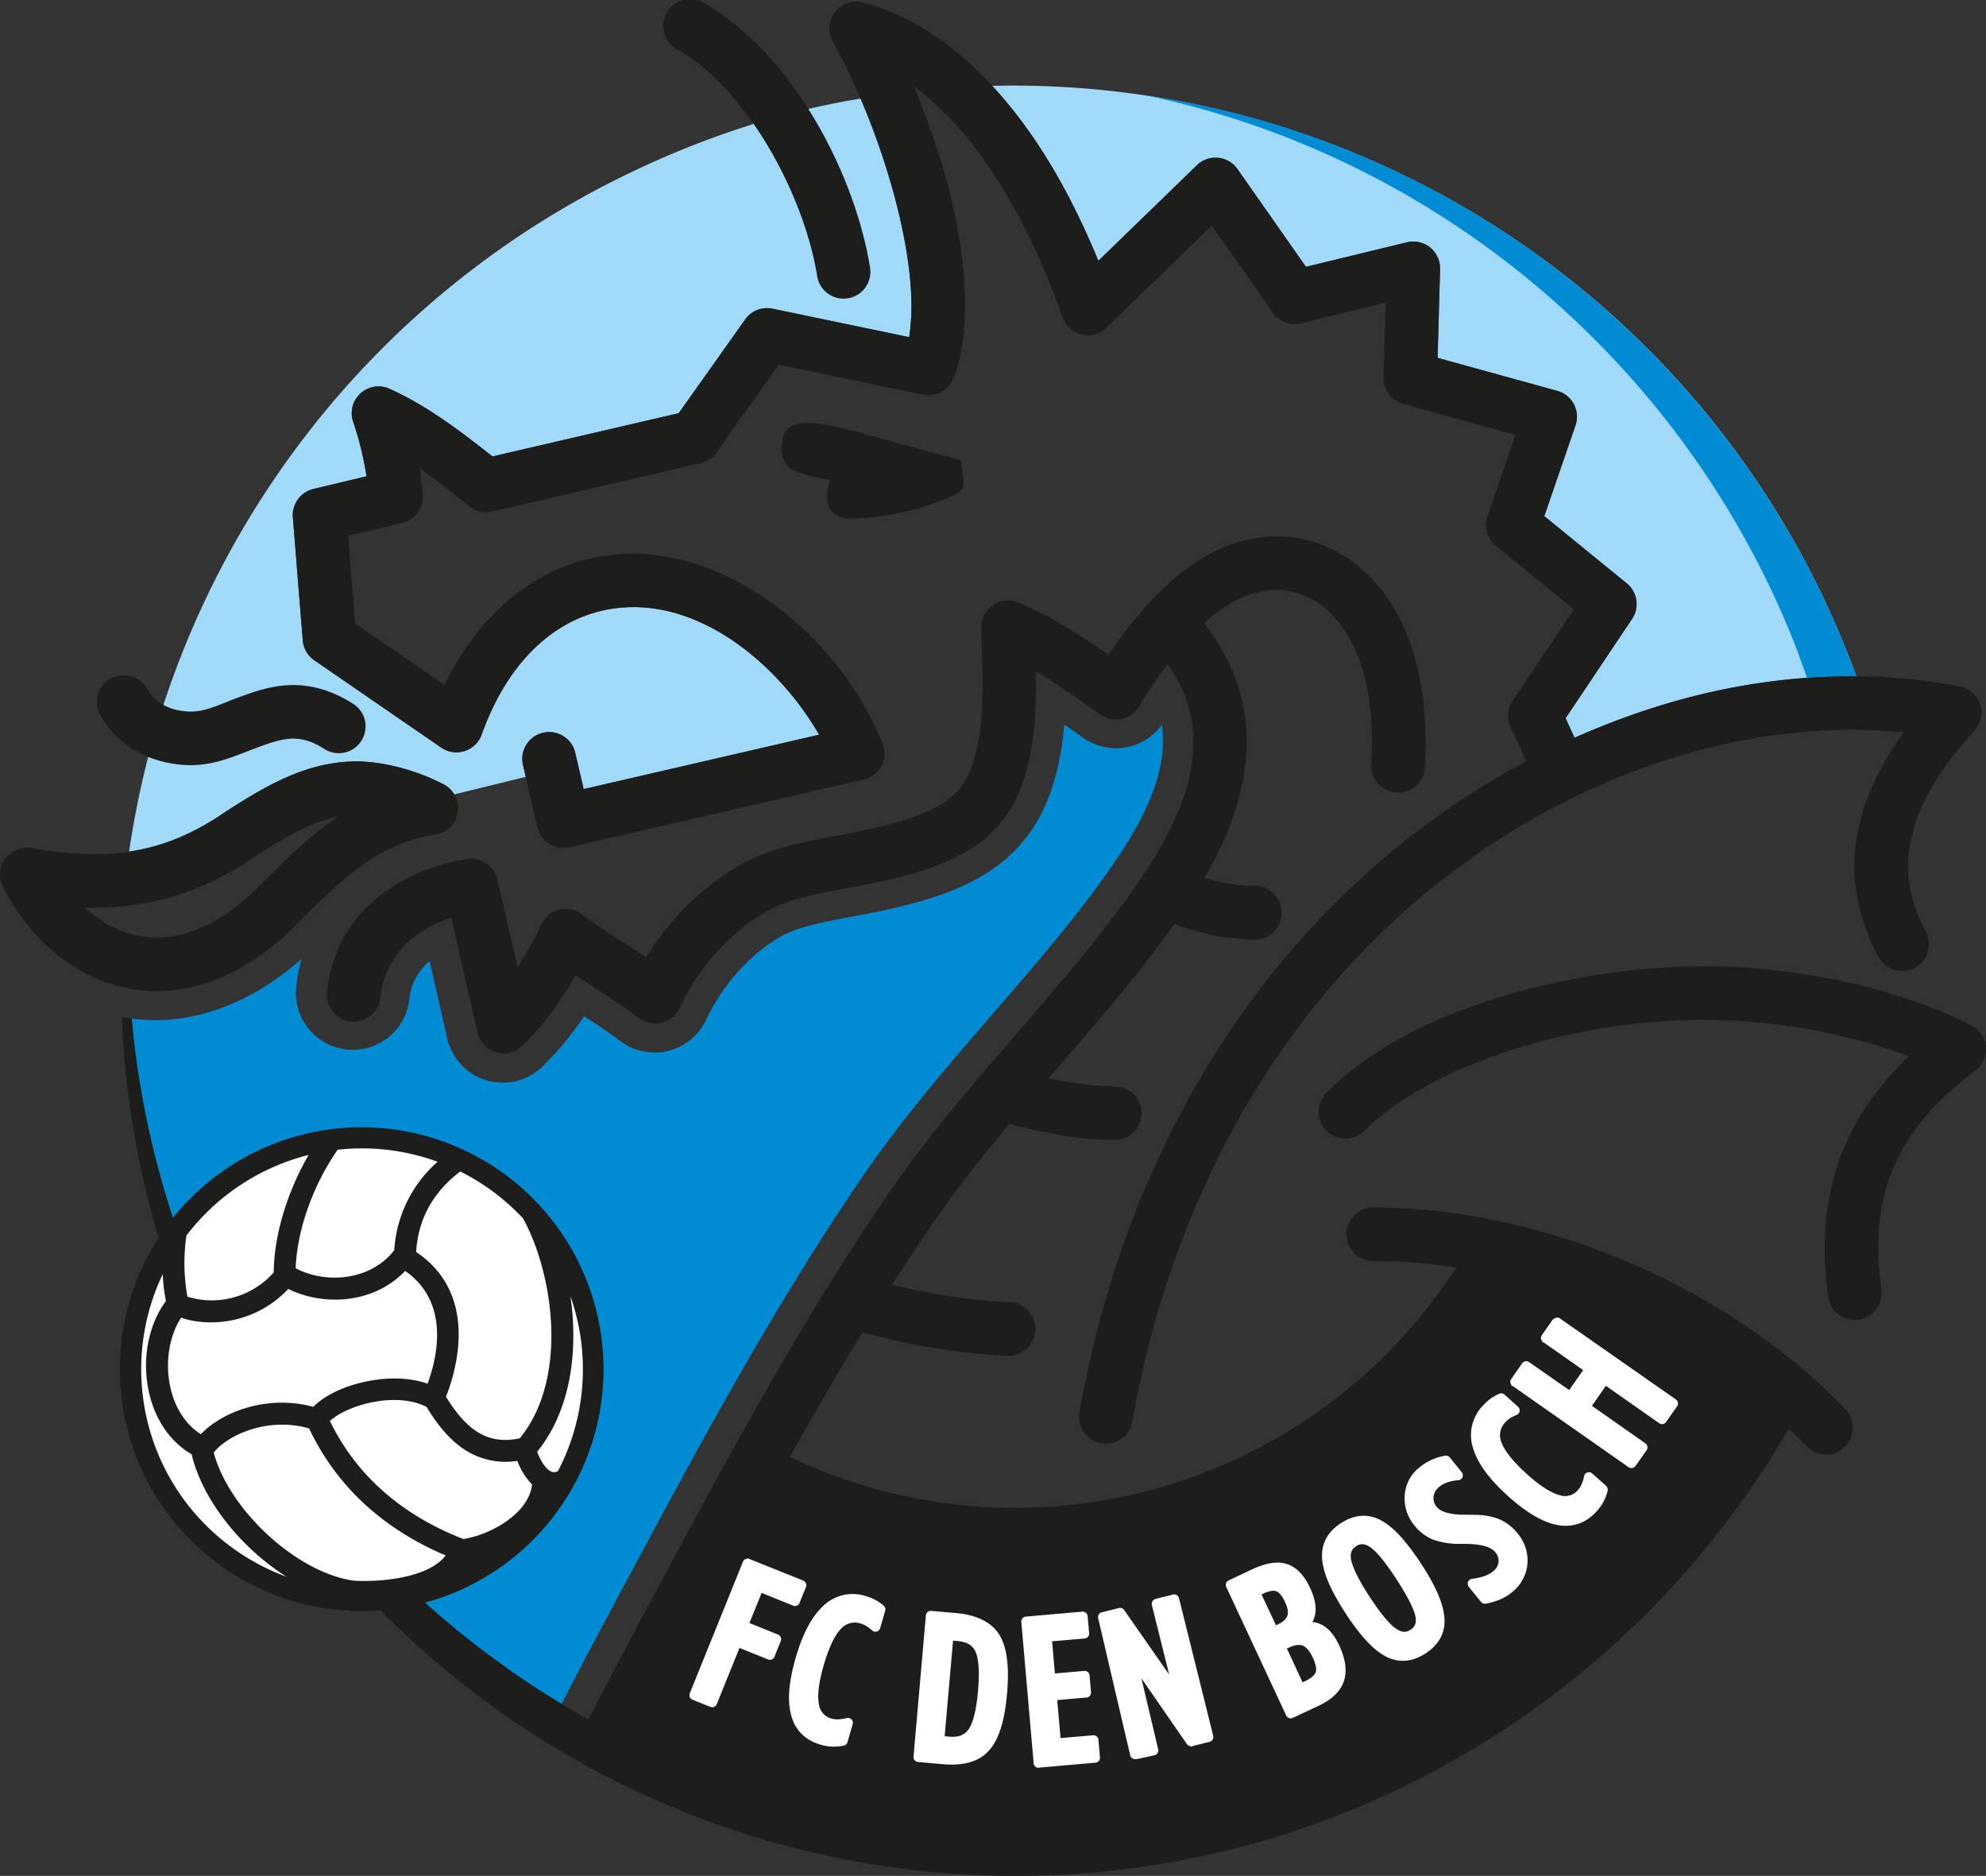
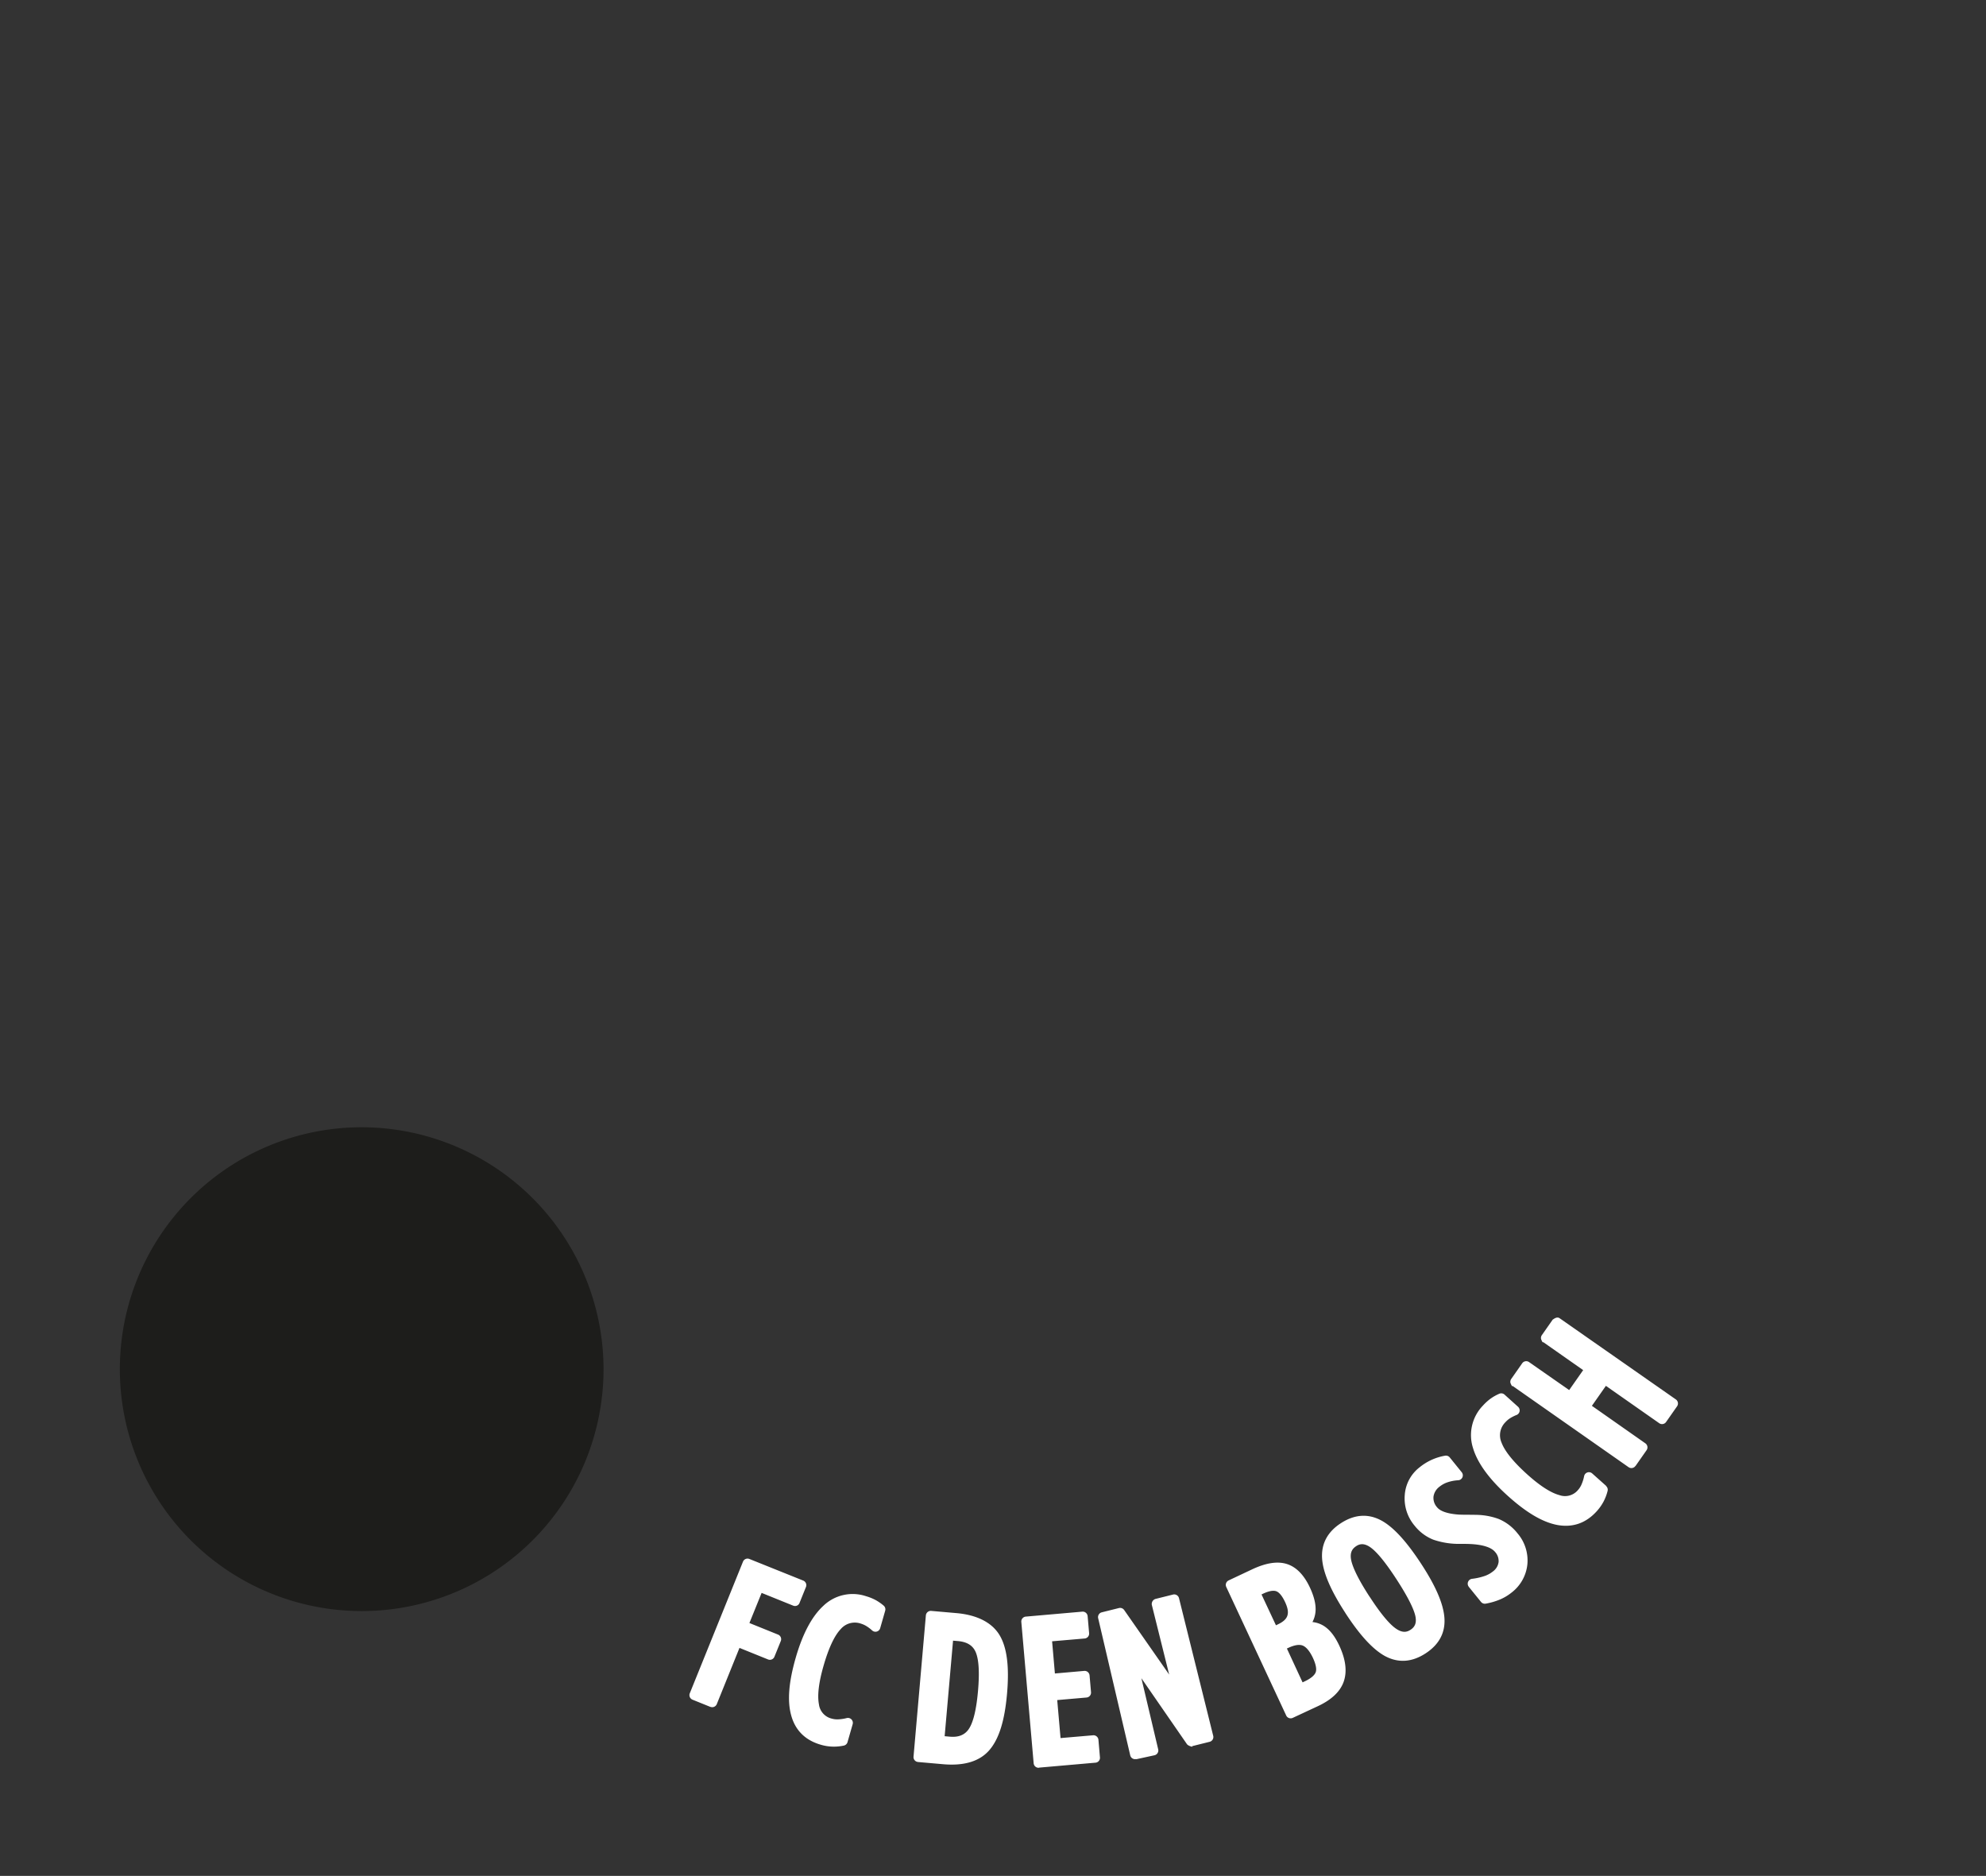
<svg xmlns="http://www.w3.org/2000/svg" id="Laag_1" data-name="Laag 1" viewBox="0 0 709.74 670.24">
  <rect x="0" y="0" width="709.74" height="670.24" fill="#333333" stroke="none" />
  <defs>
    <style>.cls-1{fill:#a1daf8;}.cls-1,.cls-2,.cls-3,.cls-4{fill-rule:evenodd;}.cls-2{fill:#008bd2;}.cls-3{fill:#1d1d1b;}.cls-4{fill:#fff;}</style>
  </defs>
  <title>fc-den-bosch</title>
-   <path class="cls-1" d="M433.74,120.57A320.9,320.9,0,0,1,733.57,329.14c.11.29.57,1.56.9,2.46a233.66,233.66,0,0,0-74.54,11.92,273.35,273.35,0,0,0-26.17,10.09l-3.19-7q11.85-17.73,23.74-35.46a9.53,9.53,0,0,0-1.91-12.74l-29.45-24L634.14,242a9.57,9.57,0,0,0-6.5-12.35l-42.78-11.79q.43-15.87.88-31.73a9.57,9.57,0,0,0-11.82-9.56l-36.1,8.76q-12.24-17.45-24.47-34.92a9.57,9.57,0,0,0-14.5-1.37l-35.22,34.15C454.37,160.77,442.53,139,426,121l-.33-.36c2.52,0,6.3-.09,8.05-.09ZM127.18,349.26A321.83,321.83,0,0,1,286.69,156.52c28.11-14.65,60.3-26.24,92-31.29,10.22,23.89,18,52.22,18.17,73.52a75,75,0,0,1-.81,11.71L347.17,200.3a9.56,9.56,0,0,0-9.75,3.83l-23.77,33.51L247.1,253.09C235.58,244,223.79,235,210.34,228.93a9.57,9.57,0,0,0-13,11.86,112.54,112.54,0,0,1,4.74,19.4l-19,4.53a9.64,9.64,0,0,0-7.32,10.07l3.54,44a9.52,9.52,0,0,0,4.11,7.11l45.39,31.22a9.57,9.57,0,0,0,14.43-4.66c10.31-28.83,30-45.43,54.11-45.54,28-.12,53.5,22.95,66.49,45.6l-84.15,19.43-3-12.94A9.57,9.57,0,1,0,258,363.28s.41,1.76,1,4.29l-25.6,6.27a9.45,9.45,0,0,0-3.83-3.63c-9.93-5.19-22.13-8.31-31.83-8.15-17.71.3-32.27,8.94-48.12,19.35-10.53,6.92-20.9,11.12-32.39,12.83a325.3,325.3,0,0,1,9.93-45Z" transform="translate(-71.1 -90)" />
-   <path class="cls-2" d="M479.42,123.86C591.27,140,684.72,214.32,727.89,315c2.35,5.47,4.5,11,6.58,16.58-5.83-.05-11.71.14-17.6.56-1.82-5.15-3.64-10.25-5.71-15.33-39.81-97.52-126.46-171.26-231.74-193Z" transform="translate(-71.1 -90)" />
-   <path class="cls-2" d="M118.16,453.93a62,62,0,0,0,7.48.56c18.3.28,37-7.45,53.19-21.87a62.54,62.54,0,0,0-1.93,10.6,20.34,20.34,0,0,0,40.48,3.93,19.81,19.81,0,0,1,7.25-13.72L230.94,461a20.33,20.33,0,0,0,34,10.07,111.06,111.06,0,0,0,14.89-18c4,2.58,8,5.19,13,8.93a20.34,20.34,0,0,0,30.59-7.6c5.87-12.45,15.5-23.25,26.42-29.63,6.21-3.62,15.88-5.43,26.1-7.34,4.75-.89,9.65-1.81,14.67-3,19.65-4.57,39.4-11.42,50.83-30.47,6.21-10.35,8.91-22.76,10-35.1,2.2,1.52,4.43,3.1,6.71,4.72A20.34,20.34,0,0,0,486.3,349c1.71,11.19-1.47,26.09-15.41,46.85-13,19.4-28.4,37.17-44.68,56s-32.86,38-47.44,59.38c-32.47,47.68-59.72,98.63-86.88,149.44l-6.64,12.42q-6.9,12.9-13.44,25.75c-83.13-50.22-141.76-137.21-153-238.16-.24-2.16-.46-4.56-.66-6.73Z" transform="translate(-71.1 -90)" />
  <path class="cls-3" d="M200.36,492.76a86.43,86.43,0,1,0,86.43,86.43,86.53,86.53,0,0,0-86.43-86.43Z" transform="translate(-71.1 -90)" />
-   <path class="cls-3" d="M187.77,382.81c-8.13,2.39-16.6,7.36-27.63,14.6-17.89,11.75-35.9,17.11-56.68,16.87l-2.19,0,1.68,1.41c7.12,5.95,15.28,9.16,23.62,9.29,11.94.18,24.85-6.08,36.34-17.63,8-8,16.26-16.34,25.54-23.13l3.62-2.64-4.3,1.26Zm522.62,217.6C655,695.82,551.74,760.24,433.86,760.24a318.82,318.82,0,0,1-194.21-66.15c-70.23-54-117.54-136.44-124.38-229.85-.26-3.54-.47-7.29-.61-10.87,1.08.2,2.33.38,3.5.56.2,2.17.42,4.57.66,6.73,11.66,104.79,74.37,194.53,162.57,243.73C290,687.63,298.85,671,308.52,653c25.06-46.8,50-92.38,79.31-135.44,14.21-20.86,30.68-39.9,46.62-58.31,16.49-19.06,32.05-37,45.44-57,20.13-30,23-53.54,9.12-74.16l-.62-.91-.66.89c-3.18,4.29-6.41,9.14-9.6,14.4a9.58,9.58,0,0,1-13.72,2.85c-7.1-5-14.64-10.32-21.89-14.68l-1.19-.72v1.4c.14,14.93-.77,33.82-9,47.58-9.36,15.59-26.67,21.47-44,25.5-4.8,1.12-9.57,2-14.19,2.87-11.16,2.09-21.7,4.06-29.51,8.62-12.93,7.55-23.83,19.73-30.69,34.29a9.57,9.57,0,0,1-14.4,3.58c-5-3.76-10.31-7.18-15.43-10.49l-6.7-4.36-.69-.45s-.42.72-.42.72a106.12,106.12,0,0,1-18.54,24.47,9.57,9.57,0,0,1-16-4.73l-9.2-40.19-.19-.84-.82.28c-14.3,4.85-23.23,15.16-24.5,28.28A9.57,9.57,0,0,1,188,444.6c2.89-29.79,27.76-44.15,50.07-47.65a9.6,9.6,0,0,1,10.81,7.32l6.76,29.53.43,1.85,1-1.61a147,147,0,0,0,7.56-13.93,9.57,9.57,0,0,1,14.36-3.5c5,3.75,10.28,7.16,15.39,10.45l7,4.55.67.43.43-.67a95.82,95.82,0,0,1,32.53-32c10.68-6.24,23.37-8.61,35.64-10.91,4.44-.83,9-1.68,13.37-2.7,18.31-4.26,27.26-8.94,31.92-16.7,7.32-12.22,6.53-34.45,5.94-50.68l-.13-3.94a9.56,9.56,0,0,1,13.21-9.16c11.48,4.73,22.45,11.86,31.68,18.21l.65.45.44-.66c19.43-28.61,40.14-42.59,61.57-41.56,12.71.61,24.14,6.17,33,16.07,17,18.88,19.18,46.36,18,66.09a9.57,9.57,0,1,1-19.1-1.1c.93-16.1-.6-38.22-13.17-52.19a28.07,28.07,0,0,0-19.73-9.76c-8.56-.41-17.44,3.4-26.39,11.33l-.55.48.45.58c19.66,25.42,19.75,55.54.25,89.53l-.5.86,1,.28a60.89,60.89,0,0,0,17,2.65,9.57,9.57,0,0,1,0,19.14c-8.85,0-18.1-1.74-28.27-5.31l-.55-.19-.34.48c-5.67,7.94-12.19,16.36-19.91,25.73-6.91,8.39-14.15,16.75-21.15,24.84l-2.6,3-.87,1,1.3.27a114.88,114.88,0,0,0,22.32,2.69,9.57,9.57,0,1,1,0,19.14c-10.59,0-22.37-1.81-37.08-5.67l-.48-.13-.31.38a458.73,458.73,0,0,0-28,36.36c-4.29,6.3-8.69,13-13.08,19.82L390,549l1.06.26a219.2,219.2,0,0,0,41.18,6.05,9.57,9.57,0,0,1-1,19.11,237.32,237.32,0,0,1-51.3-8.28l-.57-.15-.31.5c-8.86,14.53-17.41,29.33-25.67,44.08a187.61,187.61,0,0,0,238.13-67.67,194.15,194.15,0,0,0-29.65-2.35,9.57,9.57,0,1,1,0-19.14c60.47,0,126.7,28.29,168.72,72.07a9.58,9.58,0,0,1-.28,13.53,9.57,9.57,0,0,1-13.53-.28q-3.1-3.24-6.41-6.35ZM752.17,467c-24-8.9-53-13.45-79.67-12.48-53.36,2-96.38,21.79-113.78,39.41a9.57,9.57,0,0,1-13.62-13.45c30.59-31,87.37-43.65,126.71-45.08,36.38-1.33,75.18,6.5,103.77,20.93A9.56,9.56,0,0,1,777,472.52c-28.24,21.2-38.27,44.58-33.53,78.17a9.57,9.57,0,1,1-19,2.67c-4.86-34.45,4.27-62.28,27.91-85.06l.89-.86-1.16-.44ZM149.64,381.41c15.85-10.41,30.41-19.05,48.12-19.35,9.7-.16,21.9,3,31.83,8.15a9.56,9.56,0,0,1-3.1,18c-20.37,2.86-34.77,17.34-50,32.67s-33,23.51-50.19,23.26c-22-.33-42.79-14.68-54.17-37.44A9.57,9.57,0,0,1,82.36,393c27.74,5,47.23,1.63,67.28-11.54Zm24.5-46.61c7.8-.38,15.52,1.83,23,6.56a9.57,9.57,0,1,1-10.28,16.14c-4.14-2.63-7.87-3.77-11.74-3.58-4.09.2-8.3,1.77-13.17,3.58l-3,1.16c-6.27,2.44-13.39,5.2-22,4.65-13.15-.84-24.08-7.32-30-17.79a9.57,9.57,0,0,1,16.68-9.39c2.69,4.79,7.84,7.65,14.51,8.08,4.77.3,9-1.41,13.53-3.22,1.17-.47,2.38-1,3.63-1.42,5.56-2.08,11.87-4.42,18.92-4.77Zm585.15,88.06a9.57,9.57,0,1,1-16.87,9.05c-5.85-10.89-8.91-22.88-8.62-33.76.27-10.65,3.25-21.51,8.87-32.39a119.56,119.56,0,0,1,8.73-14.11c-6.78-.56-13.55-.94-20.35-.88-44.21.4-90.84,16-131.29,43.82C535,439.17,491,511.38,475.73,597.93a9.57,9.57,0,0,1-18.85-3.32c16.16-91.64,63-168.27,132-215.78A290.65,290.65,0,0,1,616.56,362l-5.62-12.3a9.64,9.64,0,0,1,.75-9.3l21.87-32.67L605.67,285a9.63,9.63,0,0,1-3-10.54l10.05-29.06-40.17-11.07a9.57,9.57,0,0,1-7-9.5q.38-13.33.74-26.7L536,205.5a9.4,9.4,0,0,1-10.09-3.81c-1.89-3-17.73-25.3-21.78-31.07l-37.62,36.47a9.55,9.55,0,0,1-15.68-3.7c-9.47-26.93-21.43-49.14-35.14-65.42a123.12,123.12,0,0,0-18-17.27c10.06,24.74,18.42,52.15,18.28,79.06-.05,9.36-1.29,18-4.12,25.35A9.53,9.53,0,0,1,400.93,231L349.4,220.31l-22.24,31.37a9.55,9.55,0,0,1-5.64,3.78L247,272.77a9.53,9.53,0,0,1-8.05-1.78l-3.39-2.67c-4.78-3.76-9.59-7.48-14.5-11.07.44,3.16.83,6.31,1.1,9.48a9.52,9.52,0,0,1-7.33,10.11l-19.33,4.6L198,312.71l31.93,22c13.14-26.78,36.17-46.75,67.31-46.89,35.15-.16,73.52,29,89.24,67.78a9.57,9.57,0,0,1-6.72,12.92L274.62,392.74a9.58,9.58,0,0,1-11.48-7.18L258,363.28A9.57,9.57,0,1,1,276.68,359l3,12.94,84.15-19.43c-13-22.65-38.52-45.72-66.49-45.6-24.08.11-43.8,16.71-54.11,45.54a9.57,9.57,0,0,1-14.43,4.66l-45.39-31.22a9.52,9.52,0,0,1-4.11-7.11l-3.54-44a9.64,9.64,0,0,1,7.32-10.07l19-4.53a112.54,112.54,0,0,0-4.74-19.4,9.57,9.57,0,0,1,13-11.86C223.79,235,235.58,244,247.1,253.09l66.55-15.45,23.77-33.51a9.56,9.56,0,0,1,9.75-3.83L396,210.46a75,75,0,0,0,.81-11.71c-.23-27.84-13.45-67.69-28.12-93.94a9.57,9.57,0,0,1,10.74-13.94C395.91,95.14,411.58,105.28,426,121c16.51,18,28.35,39.75,37.61,62.2l35.22-34.15a9.57,9.57,0,0,1,14.5,1.37q12.23,17.46,24.47,34.92l36.1-8.76a9.57,9.57,0,0,1,11.82,9.56q-.43,15.87-.88,31.73l42.78,11.79a9.57,9.57,0,0,1,6.5,12.35L623,274.41l29.45,24a9.53,9.53,0,0,1,1.91,12.74q-11.88,17.73-23.74,35.46l3.19,7a273.35,273.35,0,0,1,26.17-10.09c37.62-12.27,75.7-15.16,111.44-8.28a9.57,9.57,0,0,1,5.23,15.89c-15.32,16.59-23.28,32.58-23.67,47.53-.2,7.6,2.06,16.19,6.36,24.2ZM352.47,256.33c-2-2.31-2.58-5.7-1.68-9.62s4-5.71,9.21-5.62c10.41.39,27.85,6.46,39.34,9.23,1.66.4,12,3.27,15.1,4.16a46.72,46.72,0,0,1,1,8c.06,2.45-1.4,3.51-4,4.68a94,94,0,0,1-36.61,8.08c-2.89.12-6.25-1.57-7.33-3.7a11.68,11.68,0,0,1-.64-5.83,24.46,24.46,0,0,1,.72-4.19c-5.47-1-13.5-2.9-15-5.15ZM323,91.28c31.71,18.33,53.68,61.25,59,94.18a9.57,9.57,0,1,1-18.9,3c-4.55-28.16-24.38-66-49.68-80.66A9.57,9.57,0,1,1,323,91.28Z" transform="translate(-71.1 -90)" />
  <path class="cls-4" d="M442.4,721.56l20.2-1.77a1.74,1.74,0,0,0,1.59-1.9l-.54-6.29a1.78,1.78,0,0,0-.63-1.19,1.75,1.75,0,0,0-1.28-.41l-11.63,1-1.19-13.58,10.49-.91a1.76,1.76,0,0,0,1.59-1.91l-.52-6a1.77,1.77,0,0,0-1.91-1.6l-10.48.92-1-11.5,11.63-1a1.75,1.75,0,0,0,1.6-1.9l-.53-6.09a1.77,1.77,0,0,0-1.91-1.6l-20.19,1.77a1.76,1.76,0,0,0-1.6,1.9L440.5,720a1.75,1.75,0,0,0,1.9,1.6Zm34.75-3,6.53-1.42A1.76,1.76,0,0,0,485,715L479,689.61l16.28,23.56c.44.64,2.35,1.19,1.88.71l6.23-1.55a1.75,1.75,0,0,0,1.08-.8,1.77,1.77,0,0,0,.2-1.33L492.44,661a1.77,1.77,0,0,0-2.13-1.28l-6.3,1.57a1.9,1.9,0,0,0-1.28,2.13l6.2,24.89-16.09-23.07a1.77,1.77,0,0,0-1.87-.7l-6.13,1.53a1.76,1.76,0,0,0-1.28,2.13l11.46,49a1.76,1.76,0,0,0,2.13,1.28Zm44.79-58.89.68-.32c2-.92,3.58-1.2,4.62-.8s2.13,1.75,3.12,3.87,1.21,3.66.8,4.88-1.53,2.21-3.4,3.08l-.67.32-5.15-11ZM531,679l.56-.26c2.17-1,3.89-1.28,5.12-.78s2.49,2,3.6,4.34c1.35,2.9,1.31,4.43,1,5.21s-1.22,2-4.19,3.35l-.49.23L531,679Zm9.15-9.5a9.73,9.73,0,0,0,1.07-3.6c.24-2.42-.43-5.35-2-8.7-2.11-4.5-4.87-7.33-8.22-8.39s-7.45-.41-12.33,1.86l-8.49,4a1.76,1.76,0,0,0-.85,2.34l21.42,45.92a1.71,1.71,0,0,0,1,.91,1.73,1.73,0,0,0,1.34-.06l9-4.19c4.87-2.27,8-5.23,9.23-8.8s.72-7.85-1.58-12.79c-1.6-3.44-3.44-5.77-5.62-7.12a9.6,9.6,0,0,0-4-1.34Zm55.82-12.58,4.39,5.42a1.77,1.77,0,0,0,1.68.63,24.12,24.12,0,0,0,5.08-1.47,17.53,17.53,0,0,0,4.15-2.47,14.54,14.54,0,0,0,5.67-10.11,14.87,14.87,0,0,0-3.53-11.08,16.88,16.88,0,0,0-6.76-5.14,24.2,24.2,0,0,0-8.22-1.46c-2-.06-4,0-6-.09-4.87-.35-6.91-1.55-7.75-2.6a5,5,0,0,1-1.29-3.83,5.38,5.38,0,0,1,2.19-3.57,9.23,9.23,0,0,1,2.8-1.53,14.54,14.54,0,0,1,3.86-.74,1.75,1.75,0,0,0,1.49-1.05,1.78,1.78,0,0,0-.25-1.81l-4.28-5.29a1.76,1.76,0,0,0-1.69-.62,19.73,19.73,0,0,0-9.13,4.18,13.68,13.68,0,0,0-5.26,9.87,15.06,15.06,0,0,0,3.56,11,16.09,16.09,0,0,0,6.61,4.94,28.26,28.26,0,0,0,9.87,1.51c1.06,0,2.16,0,3.23.05,4.54.2,7.63,1.17,9,2.83a4.81,4.81,0,0,1,1.26,3.65,5,5,0,0,1-2.08,3.37,9.91,9.91,0,0,1-2.93,1.59,22,22,0,0,1-4.5,1,1.76,1.76,0,0,0-1.13,2.85Zm49.15-36-5-4.46a1.75,1.75,0,0,0-2.89.93,14.75,14.75,0,0,1-.94,3,7.21,7.21,0,0,1-1.28,2,6,6,0,0,1-6.6,1.81c-3.1-.83-7-3.34-11.57-7.46-4.93-4.45-8-8.26-9.14-11.33a6.57,6.57,0,0,1,1.43-7.31,8.25,8.25,0,0,1,1.6-1.36,14.18,14.18,0,0,1,2.34-1.18,1.75,1.75,0,0,0,1.09-1.32,1.77,1.77,0,0,0-.56-1.62l-4.82-4.34a1.76,1.76,0,0,0-1.87-.31,16.73,16.73,0,0,0-3.07,1.72,18.1,18.1,0,0,0-2.77,2.5,15.14,15.14,0,0,0-3.55,15.2c1.58,5.32,5.76,11.07,12.45,17.09s12.42,9.38,17.66,10.38c5.49,1,10.24-.63,14.13-4.94a17.32,17.32,0,0,0,2.39-3.39,17.14,17.14,0,0,0,1.46-3.83,1.76,1.76,0,0,0-.53-1.74Zm10.5-7.18,3.92-5.6a1.77,1.77,0,0,0-.43-2.45L640,592.29l5-7.14,19.06,13.35a1.76,1.76,0,0,0,2.45-.43l3.92-5.6A1.77,1.77,0,0,0,670,590L628.48,561c-1.14-.8-2.45.61-2.45.44l-3.92,5.6a1.74,1.74,0,0,0-.29,1.31c0,.16.72,1.79.72,1.13l14.34,10.05-5,7.13-14.34-10a1.76,1.76,0,0,0-2.45.43l-3.92,5.6a1.75,1.75,0,0,0-.3,1.31c0,.17.73,1.79.73,1.14l41.51,29.07a1.78,1.78,0,0,0,1.31.29,1.75,1.75,0,0,0,1.14-.73Zm-330.64,86.1a1.76,1.76,0,0,0,2.29-1l8.1-20.06,10.22,4.13a1.75,1.75,0,0,0,2.28-1l2.27-5.6a1.77,1.77,0,0,0-1-2.29l-10.22-4.13,4.36-10.76,11.27,4.55a1.8,1.8,0,0,0,1.35,0,1.74,1.74,0,0,0,.94-1l2.29-5.67a1.76,1.76,0,0,0-1-2.29L338.9,647a1.75,1.75,0,0,0-2.29,1l-19,47a1.75,1.75,0,0,0,1,2.29l6.33,2.56Zm49,12.61,1.84-6.41a1.77,1.77,0,0,0-.42-1.7,1.75,1.75,0,0,0-1.69-.49,15,15,0,0,1-3.07.46,7.32,7.32,0,0,1-2.36-.28,6,6,0,0,1-4.52-5.14c-.61-3.15-.06-7.75,1.64-13.67,1.83-6.38,3.9-10.82,6.17-13.18a6.6,6.6,0,0,1,7.2-1.93,8.33,8.33,0,0,1,1.92.86,13.36,13.36,0,0,1,2.09,1.58,1.76,1.76,0,0,0,2.87-.81l1.79-6.24a1.76,1.76,0,0,0-.54-1.82,17.22,17.22,0,0,0-2.89-2,18,18,0,0,0-3.47-1.39,15.08,15.08,0,0,0-15.21,3.47c-4.09,3.75-7.42,10-9.9,18.67s-3,15.28-1.59,20.43c1.47,5.39,5.05,8.93,10.63,10.53a16.36,16.36,0,0,0,4.1.66,17.14,17.14,0,0,0,4.07-.36,1.76,1.76,0,0,0,1.34-1.24Zm25.19,7.1,9,.79c7.43.65,13-1,16.47-5s5.5-10.49,6.35-20.24-.05-16.62-2.75-21-7.93-7.1-15.35-7.75l-9-.79a1.77,1.77,0,0,0-1.91,1.6l-4.41,50.48a1.75,1.75,0,0,0,1.59,1.9Zm12.49-43.36,1.78.15c3.2.28,5.26,1.53,6.29,3.82,1.17,2.59,1.47,7.28.88,14s-1.7,11.28-3.32,13.64c-1.42,2.08-3.66,3-6.83,2.69l-1.77-.16,3-34.11Zm148.92-15.65c-3.82-5.87-6-10.27-6.6-13.08-.61-3,.61-4.24,1.73-5s2.72-1.33,5.2.43c2.32,1.66,5.44,5.5,9.27,11.39s6.19,10.49,6.75,13.21c.45,2.25-.09,3.74-1.75,4.82-1.12.73-2.75,1.34-5.32-.5-2.39-1.69-5.51-5.49-9.28-11.3Zm-8.67,5.79c5.27,8.11,10,13.17,14.34,15.47,4.67,2.43,9.48,2.08,14.31-1.06s7.09-7.38,6.74-12.61c-.33-4.94-3-11.28-8.31-19.39s-10-13.23-14.37-15.55c-4.65-2.45-9.45-2.11-14.28,1s-7.11,7.41-6.76,12.68c.34,5,3.06,11.33,8.33,19.44Z" transform="translate(-71.1 -90)" />
-   <path class="cls-4" d="M173.59,653.4a79.84,79.84,0,0,1-36.33-27,78.79,78.79,0,0,1-8-81.16,61.71,61.71,0,0,0,1.14,9.61c-6.34,8.53-8.67,21-6.07,32.59,2.22,9.88,7.63,17.75,15.25,22.15,3.75,15.95,17.18,33.18,34,43.83Zm-4.68-108.76a29.56,29.56,0,0,1-30.83,8.66,68,68,0,0,1-.35-21.86,79.27,79.27,0,0,1,43.66-28.79c-7.79,13.47-12.32,28.71-12.48,42Zm43.11-8c-8.62,11.2-24.93,12.07-35.26,6.47.55-13.74,6.14-29.53,15-42.32a80.22,80.22,0,0,1,8.73-.48,78.44,78.44,0,0,1,27,4.78A45.75,45.75,0,0,0,212,536.64Zm-29,56c-16.16-4.36-32.33,1.57-40.14,9.79-5.37-3.39-9.23-9.31-10.89-16.72-1.95-8.71-.49-18.23,3.82-24.92,10.54,3.62,26.87,1.94,38.3-10.27,12.07,6,30.16,5.71,41.8-6.43,15.64,11,11.83,29.77,8,40.29-6.28-2.2-14.18-2.46-22.31-.71-7.77,1.67-14.53,4.94-18.58,9Zm87.47,23a3.59,3.59,0,0,1-1.25.35c-1.66.1-3.11-1.63-3.92-2.82a20.57,20.57,0,0,1-2.25-4.49c9.82-12,14.28-29.71,12.56-49.74-.16-1.93-.39-3.87-.67-5.82a78.79,78.79,0,0,1-4.47,62.52Zm-13.57-11.76c-10.87,2.29-18.55-2-26.43-14.83,1.86-4.74,4.84-14,4.5-23.85-.42-12-5.53-21.41-15.18-27.89.71-11.68,6-21.35,15.77-28.75A79.12,79.12,0,0,1,258,525.29c5.17,9.42,8.74,21.91,9.81,34.31,1.55,18.08-2.33,33.79-10.94,44.27Zm4.32,16.51c-1.15,10.49-14.93,18-24.56,19.49C214.44,631.2,198.39,617,189,597.71c6.4-5.87,23.84-10.61,34.58-5,4,6.67,8,11.26,12.41,14.45a26.91,26.91,0,0,0,20,4.8,23.86,23.86,0,0,0,5.27,8.44Zm-30.86,25.35c-6.26,8.2-23.81,9.62-33,9-20.16-2.89-44.35-25.08-49.9-45.74,5-6.38,19.52-12.85,34.07-8.64,9.75,20.49,26.17,35.76,48.8,45.39Z" transform="translate(-71.1 -90)" />
</svg>